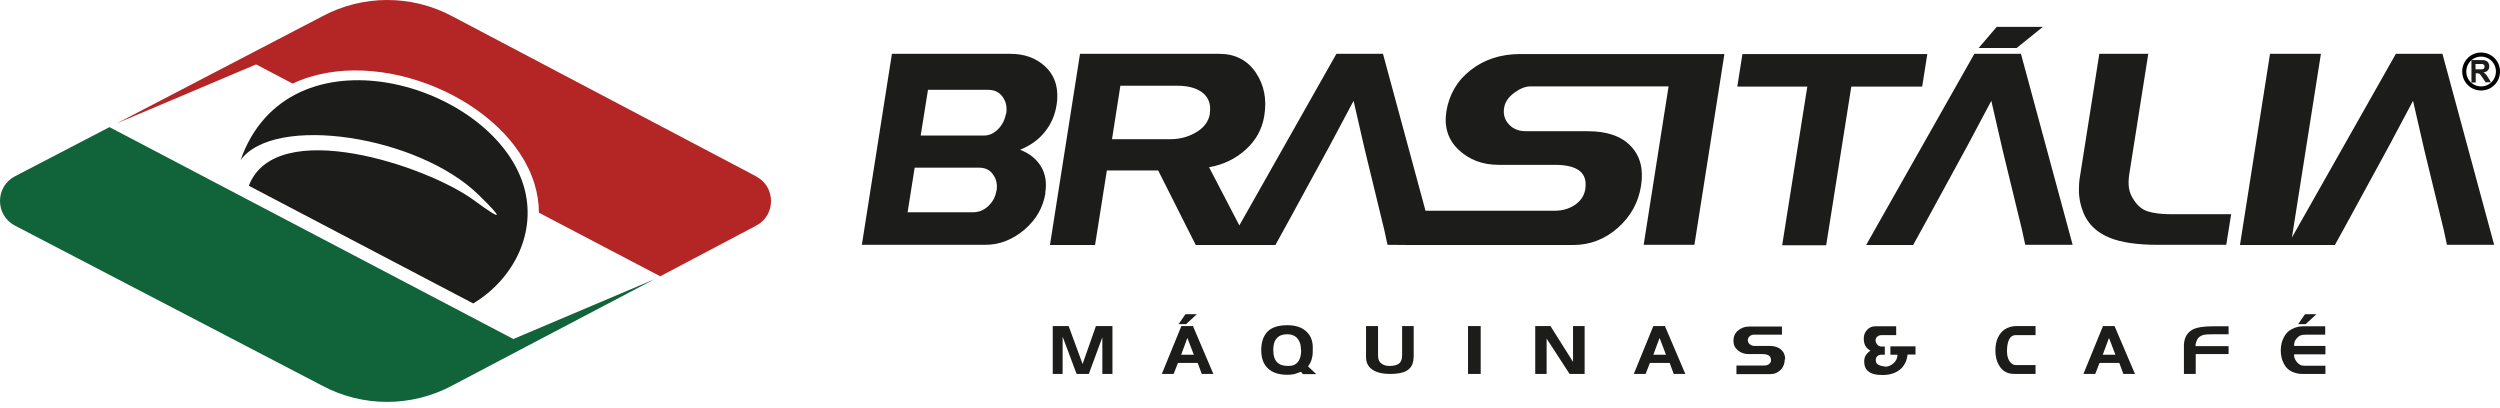
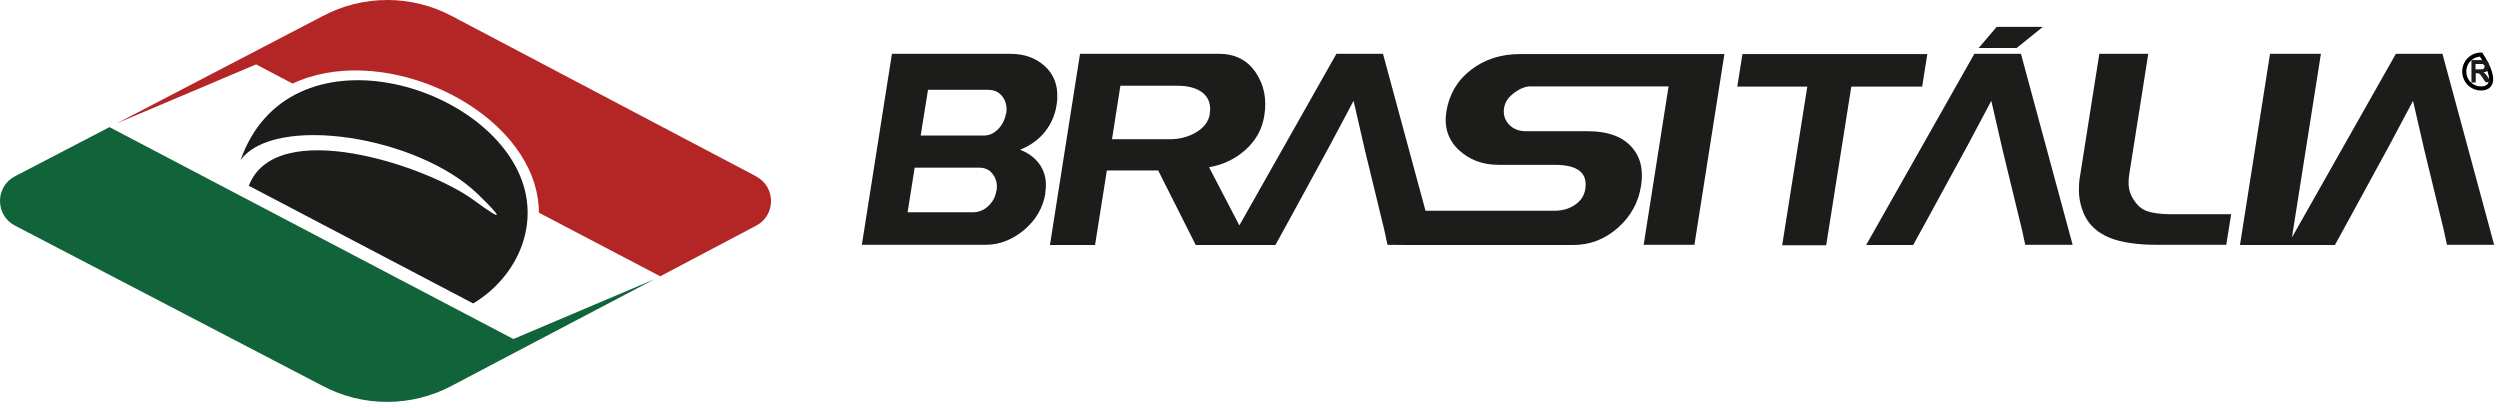
<svg xmlns="http://www.w3.org/2000/svg" width="306" height="50" viewBox="0 0 306 50" fill="none">
-   <path d="M283.528 38.46L282.214 39.674H281.294L282.135 38.46H283.502H283.528ZM284.606 45.769H281.767C281.321 45.769 280.9 45.663 280.506 45.478C280.059 45.267 279.744 44.925 279.507 44.45C279.271 43.975 279.165 43.447 279.165 42.893C279.165 42.339 279.271 41.811 279.507 41.363C279.744 40.861 280.085 40.492 280.532 40.281C280.769 40.149 281.005 40.07 281.216 40.017C281.426 39.964 281.689 39.938 281.978 39.938H284.606V40.967H282.162C281.951 40.967 281.767 40.993 281.61 41.046C281.452 41.099 281.321 41.204 281.163 41.363C281.032 41.521 280.926 41.653 280.874 41.811C280.821 41.943 280.795 42.128 280.795 42.339H284.632V43.368H280.795C280.795 43.553 280.795 43.711 280.874 43.869C280.926 44.001 281.005 44.159 281.137 44.318C281.268 44.476 281.4 44.581 281.557 44.661C281.689 44.74 281.873 44.766 282.057 44.766H284.632V45.769H284.606ZM272.779 43.341H268.758V45.769H267.312V42.181C267.312 41.969 267.365 41.706 267.444 41.442C267.601 40.967 267.917 40.597 268.337 40.36C268.863 40.07 269.704 39.938 270.887 39.938H272.779V40.914H270.808C270.282 40.914 269.914 40.941 269.704 40.993C269.336 41.099 269.073 41.283 268.915 41.6C268.81 41.838 268.731 42.075 268.731 42.365H272.779V43.341ZM258.928 43.421L258.14 41.363L257.377 43.421H258.928ZM261.346 45.769H259.9L259.401 44.423H256.983L256.457 45.769H255.012L257.404 39.912H258.823L261.32 45.769H261.346ZM249.151 45.769H246.575C246.312 45.769 246.05 45.742 245.813 45.663C245.314 45.505 244.919 45.162 244.63 44.634C244.368 44.133 244.236 43.579 244.236 42.919C244.236 42.26 244.341 41.732 244.578 41.257C244.841 40.73 245.209 40.36 245.682 40.149C246.05 39.991 246.418 39.912 246.812 39.912H249.151V41.02H246.733C246.339 41.02 246.05 41.231 245.866 41.653C245.734 41.996 245.655 42.418 245.655 42.972C245.655 43.421 245.734 43.816 245.918 44.133C246.128 44.502 246.418 44.687 246.786 44.687H249.151V45.742V45.769ZM234.433 43.394H233.487C233.408 44.107 233.145 44.687 232.672 45.136C232.12 45.637 231.384 45.901 230.412 45.901C229.597 45.901 228.992 45.742 228.651 45.426C228.335 45.162 228.178 44.766 228.178 44.265C228.178 43.975 228.23 43.711 228.362 43.5C228.493 43.289 228.677 43.104 228.94 42.919C228.651 42.761 228.44 42.55 228.309 42.312C228.178 42.049 228.125 41.758 228.125 41.415C228.125 41.02 228.256 40.677 228.519 40.386C228.782 40.096 229.124 39.938 229.518 39.938H232.094V41.02H230.28C230.096 41.02 229.938 41.072 229.781 41.204C229.649 41.31 229.571 41.468 229.571 41.627C229.571 41.838 229.649 42.022 229.781 42.181C229.912 42.339 230.096 42.418 230.306 42.418H230.701V43.421H230.254C230.07 43.421 229.912 43.473 229.781 43.605C229.649 43.737 229.597 43.869 229.597 44.08C229.597 44.344 229.676 44.529 229.939 44.661C230.122 44.766 230.385 44.819 230.727 44.872C231.069 44.898 231.41 44.766 231.752 44.476C232.094 44.186 232.251 43.816 232.251 43.421H231.384V42.392H234.459V43.421L234.433 43.394ZM218.453 43.975C218.453 44.476 218.295 44.925 217.954 45.267C217.612 45.61 217.192 45.795 216.666 45.795H212.54V44.74H215.93C216.167 44.74 216.35 44.687 216.508 44.581C216.692 44.45 216.771 44.291 216.771 44.08C216.771 43.579 216.429 43.341 215.72 43.341H214.011C213.512 43.341 213.091 43.183 212.724 42.893C212.356 42.576 212.172 42.207 212.172 41.732C212.172 41.204 212.356 40.782 212.724 40.466C213.091 40.149 213.565 39.964 214.169 39.964H218.111V40.967H214.642C214.484 40.967 214.327 41.02 214.169 41.152C214.011 41.283 213.932 41.442 213.932 41.627C213.932 41.838 214.011 41.996 214.169 42.128C214.327 42.26 214.511 42.339 214.721 42.339H216.613C217.192 42.339 217.665 42.497 218.006 42.787C218.348 43.104 218.506 43.5 218.506 44.001L218.453 43.975ZM203.919 43.421L203.13 41.363L202.368 43.421H203.919ZM206.311 45.769H204.865L204.366 44.423H201.948L201.422 45.769H199.977L202.368 39.912H203.787L206.284 45.769H206.311ZM193.958 45.769H192.118L189.306 41.442V45.769H187.913V39.912H189.779L192.539 44.291V39.912H193.958V45.769ZM181.237 45.769H179.686V39.912H181.237V45.769ZM173.011 43.79C173.011 44.555 172.695 45.109 172.091 45.426C171.644 45.663 170.987 45.769 170.146 45.769C169.305 45.769 168.648 45.637 168.148 45.347C167.518 45.004 167.202 44.45 167.202 43.711V39.912H168.674V43.553C168.674 44.001 168.832 44.344 169.174 44.555C169.41 44.713 169.699 44.792 170.067 44.792C170.672 44.792 171.092 44.661 171.329 44.423C171.513 44.212 171.618 43.922 171.618 43.5V39.912H173.037V43.79H173.011ZM159.239 42.84C159.239 42.312 159.134 41.864 158.897 41.547C158.608 41.125 158.161 40.914 157.557 40.914C156.978 40.914 156.558 41.072 156.269 41.415C155.98 41.732 155.848 42.207 155.848 42.84C155.848 43.526 156.006 44.054 156.348 44.37C156.637 44.661 157.084 44.792 157.688 44.792C158.214 44.792 158.608 44.634 158.871 44.291C159.134 43.975 159.265 43.473 159.265 42.84H159.239ZM161.105 45.795H159.475L159.239 45.505C158.923 45.637 158.634 45.716 158.398 45.795C158.135 45.848 157.872 45.874 157.583 45.874C156.584 45.874 155.796 45.637 155.244 45.136C154.666 44.634 154.376 43.869 154.376 42.867C154.376 41.864 154.639 41.099 155.165 40.571C155.691 40.044 156.505 39.806 157.583 39.806C158.661 39.806 159.423 40.096 159.975 40.65C160.448 41.125 160.684 41.758 160.684 42.523C160.684 43.078 160.684 43.473 160.605 43.737C160.527 44.133 160.369 44.502 160.106 44.845L161.105 45.795ZM146.492 38.46L145.178 39.674H144.258L145.099 38.46H146.465H146.492ZM146.124 43.421L145.335 41.363L144.573 43.421H146.124ZM148.542 45.769H147.096L146.597 44.423H144.179L143.653 45.769H142.208L144.599 39.912H146.019L148.516 45.769H148.542ZM136.189 45.769H134.927V41.283L133.272 45.769H131.774L130.065 41.204V45.769H128.856V39.912H130.801L132.51 44.555L134.139 39.912H136.163V45.769H136.189Z" fill="#1C1C1B" />
  <path d="M121.97 23.395C122.101 22.604 121.97 21.944 121.55 21.364C121.155 20.783 120.577 20.52 119.815 20.52H111.956L111.089 25.981H119.105C119.815 25.981 120.446 25.717 120.971 25.216C121.497 24.715 121.839 24.108 121.944 23.395M123.153 13.95C123.284 13.159 123.153 12.446 122.732 11.866C122.312 11.285 121.734 10.995 120.945 10.995H113.586L112.692 16.588H120.341C121.024 16.615 121.628 16.351 122.154 15.823C122.68 15.296 122.995 14.662 123.127 13.924L123.153 13.95ZM148.069 13.924C148.253 12.842 147.963 11.998 147.254 11.391C146.544 10.81 145.493 10.494 144.126 10.494H137.135L136.11 17.037H143.259C144.31 17.037 145.283 16.799 146.176 16.325C147.28 15.744 147.937 14.926 148.095 13.897L148.069 13.924ZM207.414 29.965H201.185L204.234 10.573H187.334C186.704 10.573 186.047 10.837 185.337 11.364C184.627 11.892 184.207 12.499 184.102 13.211C183.97 14.003 184.181 14.689 184.706 15.243C185.232 15.797 185.915 16.061 186.783 16.061H194.352C196.717 16.061 198.452 16.668 199.608 17.881C200.765 19.095 201.185 20.704 200.87 22.709C200.555 24.767 199.608 26.482 198.031 27.881C196.454 29.279 194.615 29.991 192.538 29.991H172.748L169.83 29.965L169.436 28.145L167.071 18.409L165.678 12.341L162.787 17.776L157.924 26.693L156.111 29.991H146.36L141.761 20.863H135.479L134.034 29.991H128.514L132.194 6.589H149.251C151.17 6.589 152.668 7.354 153.693 8.858C154.718 10.362 155.086 12.13 154.744 14.188C154.481 15.823 153.719 17.195 152.458 18.33C151.196 19.464 149.698 20.177 147.99 20.467L151.696 27.59L163.575 6.589H169.278L174.482 25.796H190.252C191.172 25.796 191.96 25.585 192.644 25.163C193.432 24.662 193.905 24.002 194.037 23.158C194.352 21.153 193.117 20.177 190.304 20.177H183.445C181.474 20.177 179.844 19.57 178.53 18.33C177.242 17.116 176.743 15.533 177.032 13.66C177.373 11.575 178.346 9.861 180.028 8.568C181.684 7.275 183.708 6.615 186.073 6.615H211.068L207.388 30.018L207.414 29.965ZM235.3 10.599H226.6L223.525 30.018H218.138L221.213 10.599H212.644L213.275 6.615H235.904L235.274 10.599H235.3ZM250.044 3.291L246.838 5.877H242.186L244.394 3.291H250.018H250.044ZM272.49 29.965H264.053C261.582 29.965 259.664 29.675 258.271 29.121C256.484 28.408 255.327 27.195 254.802 25.453C254.591 24.794 254.486 24.134 254.46 23.527C254.46 22.921 254.46 22.208 254.618 21.417L256.957 6.589H262.949L260.636 21.232C260.531 21.892 260.505 22.498 260.584 23C260.663 23.501 260.846 24.002 261.188 24.477C261.635 25.189 262.213 25.664 262.896 25.875C263.58 26.087 264.5 26.218 265.63 26.218H273.094L272.49 29.991V29.965ZM253.724 29.965H247.889L247.495 28.145L245.13 18.409L243.737 12.341L240.846 17.776L235.983 26.693L234.17 29.991H228.414L241.66 6.589H247.364L253.698 29.991L253.724 29.965ZM305.343 29.965H299.508L299.114 28.145L296.748 18.409L295.355 12.341L292.464 17.776L287.602 26.693L285.789 29.991H274.172L277.851 6.589H284.08L280.532 29.068L293.253 6.589H298.956L305.29 29.991L305.343 29.965ZM127.962 23.633C127.673 25.401 126.832 26.878 125.387 28.118C123.941 29.332 122.364 29.965 120.603 29.965H105.491L109.171 6.589H123.678C125.387 6.589 126.78 7.09 127.884 8.093C128.987 9.095 129.487 10.415 129.408 12.024C129.408 12.156 129.408 12.288 129.382 12.42C129.382 12.552 129.329 12.684 129.329 12.816C129.145 14.056 128.672 15.164 127.91 16.113C127.174 17.063 126.149 17.802 124.861 18.33C126.018 18.778 126.859 19.464 127.411 20.361C127.962 21.285 128.146 22.366 127.936 23.607L127.962 23.633Z" fill="#1C1C1B" />
-   <path d="M303.687 6.681C304.836 6.681 305.75 7.597 305.751 8.752C305.751 9.908 304.836 10.825 303.687 10.825C302.538 10.825 301.625 9.908 301.625 8.752C301.625 7.597 302.539 6.681 303.687 6.681Z" stroke="black" stroke-width="0.5" />
+   <path d="M303.687 6.681C305.751 9.908 304.836 10.825 303.687 10.825C302.538 10.825 301.625 9.908 301.625 8.752C301.625 7.597 302.539 6.681 303.687 6.681Z" stroke="black" stroke-width="0.5" />
  <path d="M303.03 8.489H303.424C303.687 8.489 303.845 8.489 303.897 8.463C303.95 8.463 304.003 8.41 304.055 8.358C304.081 8.305 304.108 8.226 304.108 8.146C304.108 8.067 304.108 7.988 304.029 7.935C303.976 7.883 303.924 7.856 303.819 7.83C303.766 7.83 303.635 7.83 303.424 7.83H303.004V8.516L303.03 8.489ZM302.505 10.046V7.355H303.635C303.924 7.355 304.134 7.355 304.265 7.434C304.397 7.487 304.502 7.566 304.581 7.698C304.66 7.83 304.686 7.962 304.686 8.12C304.686 8.331 304.633 8.489 304.502 8.621C304.397 8.753 304.213 8.832 303.976 8.859C304.081 8.938 304.187 8.991 304.265 9.096C304.344 9.175 304.449 9.334 304.581 9.545L304.896 10.072H304.239L303.845 9.492C303.714 9.281 303.608 9.149 303.556 9.096C303.503 9.044 303.451 9.017 303.398 8.991C303.346 8.991 303.24 8.964 303.135 8.964H303.03V10.099H302.478L302.505 10.046Z" fill="#1C1C1B" />
  <path d="M92.586 21.602L55.37 1.999C50.403 -0.666 44.411 -0.666 39.443 1.999L15.132 14.663L14.265 15.111L31.348 7.882L35.816 10.23C46.25 5.323 62.256 12.262 65.41 22.472C65.778 23.66 65.962 24.847 65.962 26.034L80.812 33.817L92.56 27.617C94.978 26.351 94.978 22.868 92.56 21.602H92.586Z" fill="#B42526" />
  <path d="M80.207 34.134L62.835 41.495L13.398 15.56L1.833 21.575C-0.611 22.841 -0.611 26.351 1.833 27.617L39.417 47.194C44.385 49.858 50.377 49.858 55.344 47.194L64.517 42.365L76.423 36.112L80.234 34.107L80.207 34.134Z" fill="#11633A" />
  <path fill-rule="evenodd" clip-rule="evenodd" d="M29.43 19.623C33.53 13.898 51.191 16.615 58.577 23.844C61.573 26.773 61.704 27.221 57.999 24.504C52.295 20.309 33.766 14.109 30.455 22.736L57.92 37.142C62.887 34.16 65.831 28.382 64.07 22.657C60.18 10.072 35.264 2.869 29.43 19.649" fill="#1C1C1B" />
</svg>